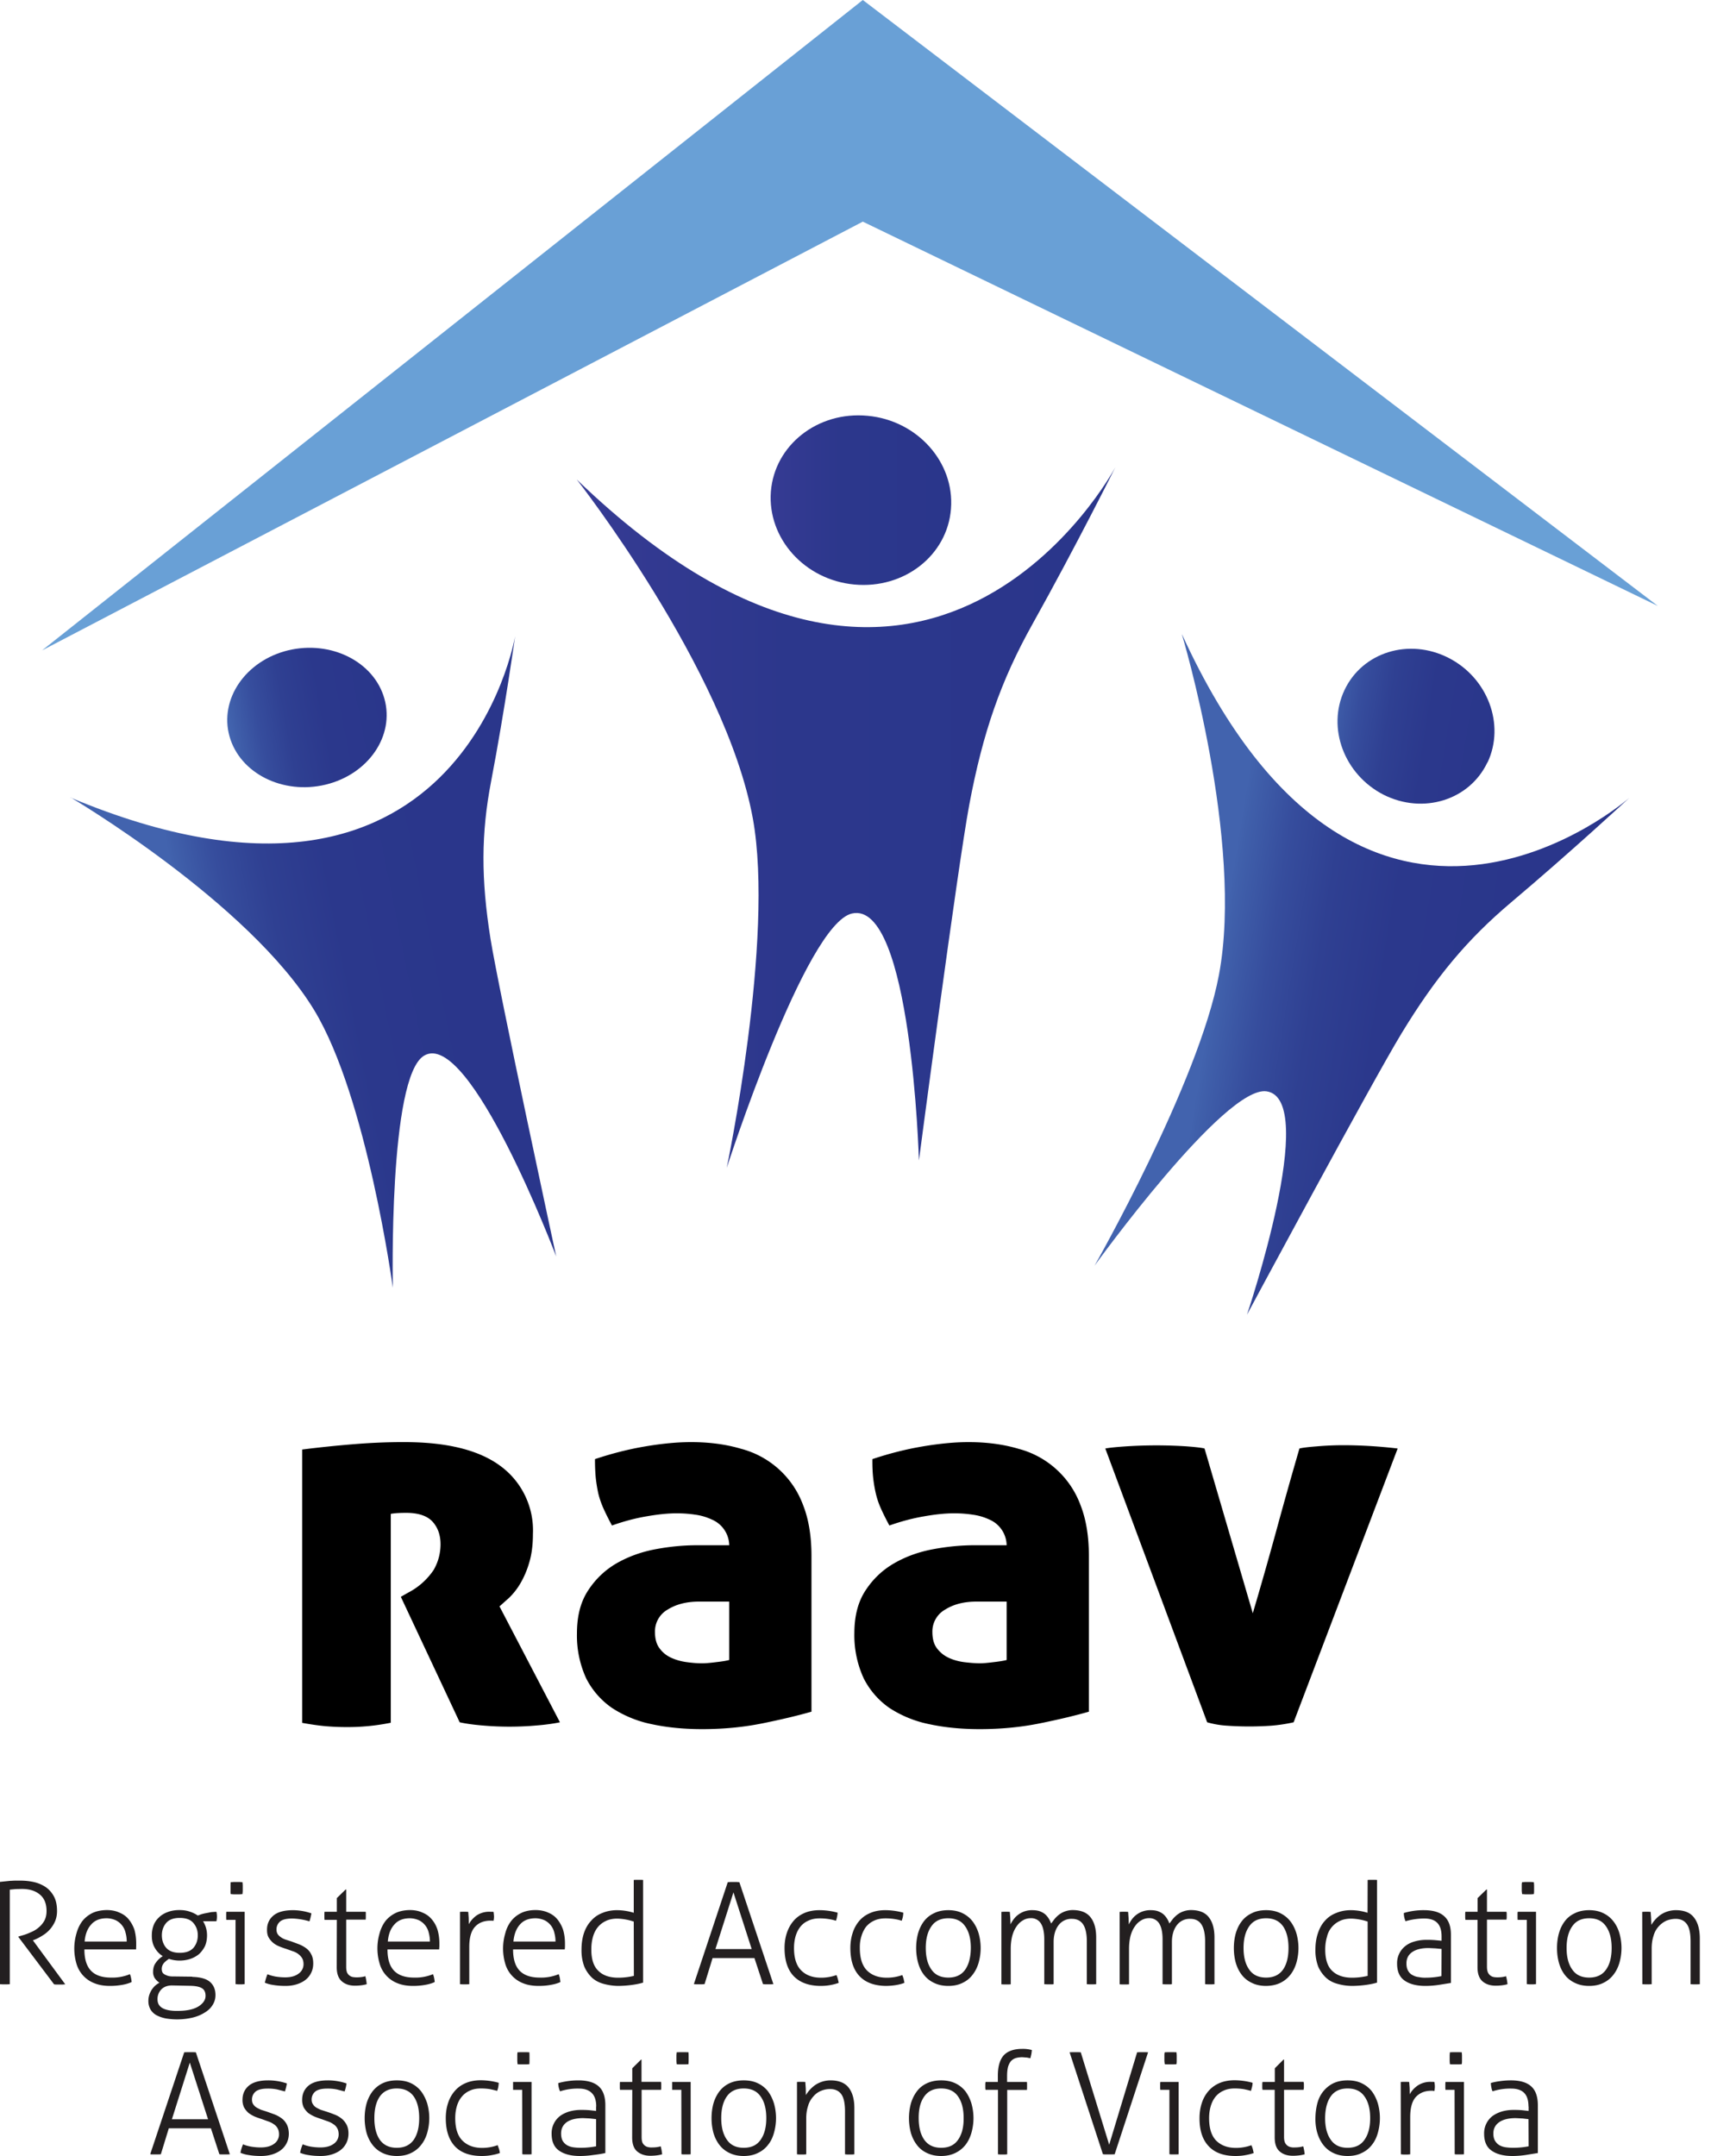
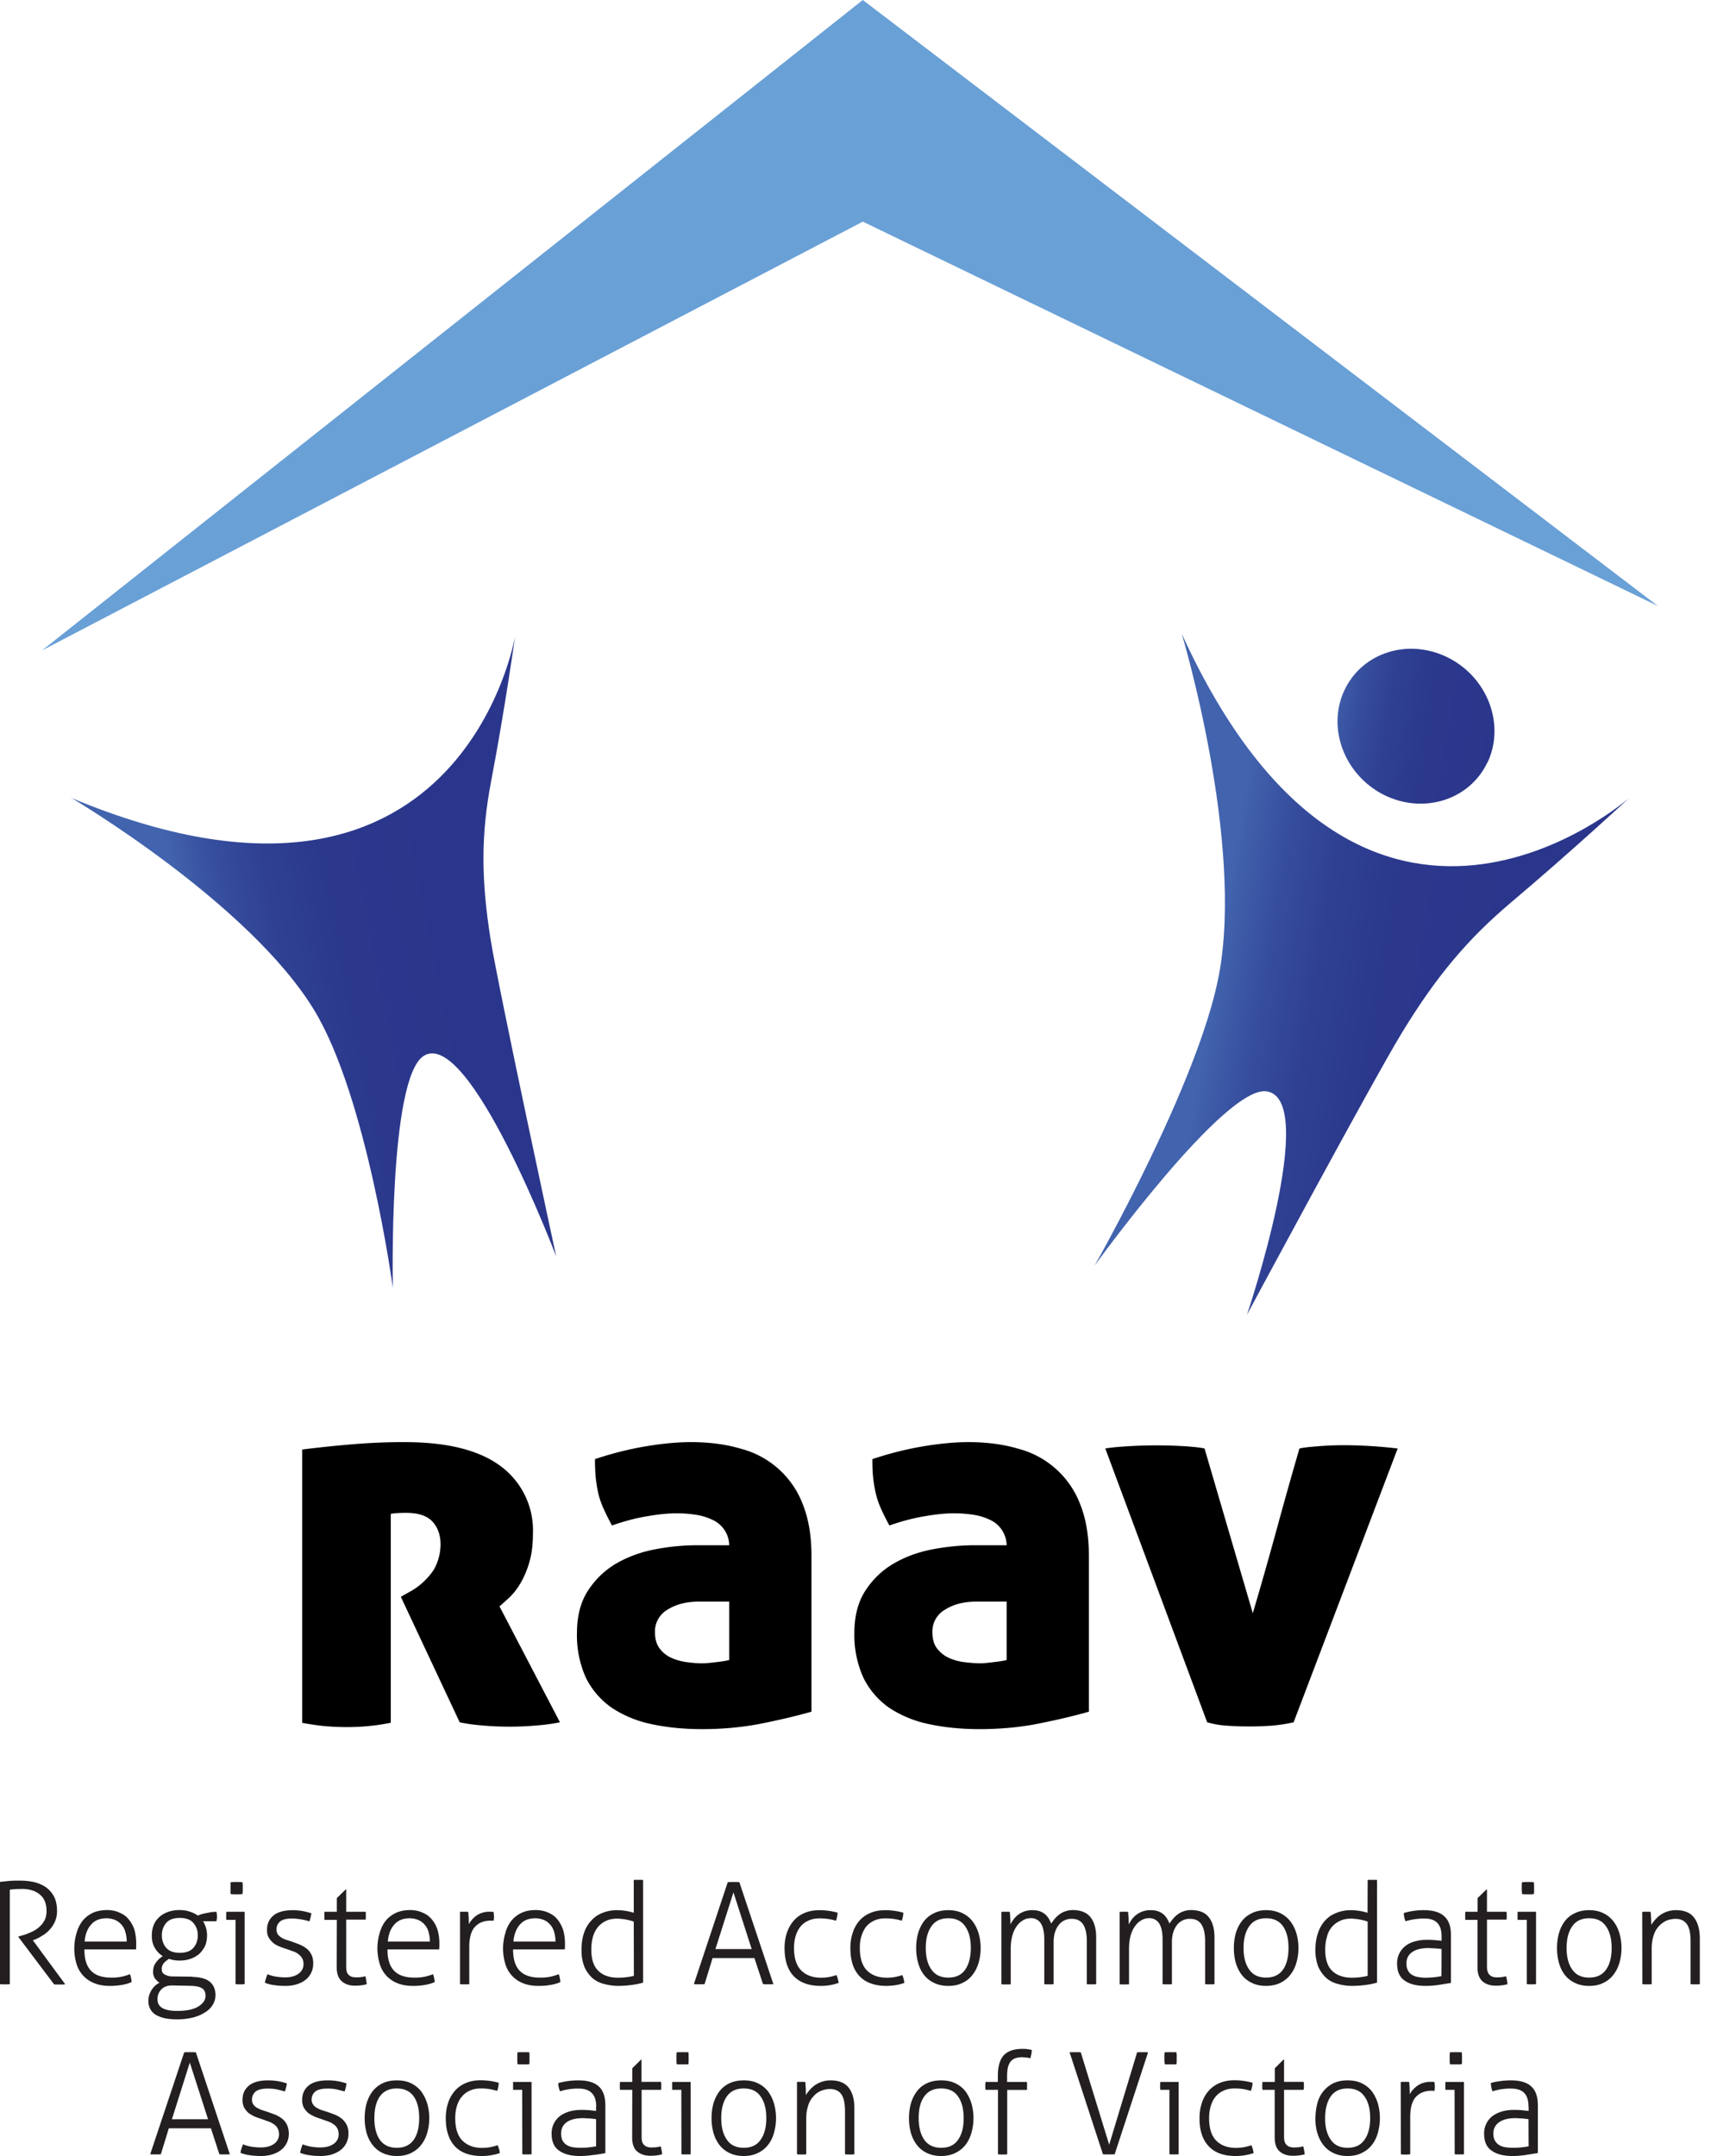
<svg xmlns="http://www.w3.org/2000/svg" viewBox="0 0 150 189">
  <defs>
    <linearGradient x1="23.03%" y1="47.92%" x2="76.38%" y2="59.04%" id="a">
      <stop stop-color="#4263ae" offset="0%" />
      <stop stop-color="#4060ab" offset="2%" />
      <stop stop-color="#364d9d" offset="17%" />
      <stop stop-color="#2f4092" offset="34%" />
      <stop stop-color="#2b388c" offset="57%" />
      <stop stop-color="#2a368b" offset="100%" />
    </linearGradient>
    <linearGradient x1=".18%" y1="41.86%" x2="99.74%" y2="57.98%" id="b">
      <stop stop-color="#4263ae" offset="0%" />
      <stop stop-color="#4060ab" offset="2%" />
      <stop stop-color="#364d9d" offset="17%" />
      <stop stop-color="#2f4092" offset="34%" />
      <stop stop-color="#2b388c" offset="57%" />
      <stop stop-color="#2a368b" offset="100%" />
    </linearGradient>
    <linearGradient x1="0%" y1="49.99%" x2="100.02%" y2="49.99%" id="c">
      <stop stop-color="#373c95" offset="0%" />
      <stop stop-color="#343a92" offset="7%" />
      <stop stop-color="#2c378c" offset="39%" />
      <stop stop-color="#2a368b" offset="100%" />
    </linearGradient>
    <linearGradient x1="-.01%" y1="50.03%" x2="99.96%" y2="50.03%" id="d">
      <stop stop-color="#373c95" offset="0%" />
      <stop stop-color="#343a92" offset="7%" />
      <stop stop-color="#2c378c" offset="39%" />
      <stop stop-color="#2a368b" offset="100%" />
    </linearGradient>
    <linearGradient x1="27.52%" y1="60.44%" x2="80%" y2="46.44%" id="e">
      <stop stop-color="#4263ae" offset="0%" />
      <stop stop-color="#4060ab" offset="2%" />
      <stop stop-color="#364d9d" offset="17%" />
      <stop stop-color="#2f4092" offset="34%" />
      <stop stop-color="#2b388c" offset="57%" />
      <stop stop-color="#2a368b" offset="100%" />
    </linearGradient>
    <linearGradient x1="1.06%" y1="58.61%" x2="99.21%" y2="41.54%" id="f">
      <stop stop-color="#4263ae" offset="0%" />
      <stop stop-color="#4060ab" offset="2%" />
      <stop stop-color="#364d9d" offset="17%" />
      <stop stop-color="#2f4092" offset="34%" />
      <stop stop-color="#2b388c" offset="57%" />
      <stop stop-color="#2a368b" offset="100%" />
    </linearGradient>
  </defs>
  <path d="M134 184.67q0-.82-.38-1.2-.37-.38-1.14-.38a5 5 0 0 0-1.63.24 1 1 0 0 1-.1-.33 2 2 0 0 1-.05-.4q.33-.1.79-.16.48-.07.97-.07 1.2 0 1.78.53.58.52.58 1.66v4.18l-1.05.17q-.61.09-1.18.09-1.15 0-1.81-.46-.67-.45-.67-1.49a1.9 1.9 0 0 1 .73-1.55q.34-.25.82-.4.48-.14 1.05-.14.45 0 .76.03l.54.06v-.4zm0 1.1-.52-.06-.6-.03q-.93 0-1.44.35-.52.36-.52 1 0 .4.16.66.16.25.4.38t.55.17.6.04a7 7 0 0 0 1.38-.13zM127.52 183.2h-.8l-.01-.14v-.39l.01-.16h1.62v6.34l-.2.01h-.41q-.14 0-.2-.02zm-.41-2.25-.02-.27v-.52l.02-.25.27-.01h.52l.25.01.02.25v.52q0 .16-.02.27l-.25.02h-.52q-.16 0-.27-.02M122.8 182.51l.19-.01h.36l.19.01.04.53.01.55q.24-.45.7-.77a2 2 0 0 1 1.18-.32h.13l.15.01q.04.22.04.4 0 .2-.04.39l-.15-.02h-.12q-.84 0-1.35.54-.5.54-.5 1.78v3.25l-.21.02h-.4l-.21-.02zM118.14 189q-.7 0-1.24-.26-.53-.25-.88-.7t-.53-1.05-.17-1.3.17-1.31.53-1.06.88-.7q.54-.25 1.24-.25.72 0 1.23.25.53.25.89.7.34.45.53 1.06a4.7 4.7 0 0 1 0 2.6q-.17.62-.53 1.06-.35.45-.89.7-.51.26-1.23.26m0-.72q1 0 1.48-.7.5-.7.5-1.9 0-1.21-.5-1.9-.48-.7-1.48-.7-.99 0-1.48.7-.48.69-.49 1.9 0 1.2.5 1.9.48.7 1.47.7M111.76 183.2h-1.08l-.02-.16v-.39l.02-.14h1.08v-1.2l.76-.76h.05v1.95h1.71l.03.15v.38l-.03.17h-1.71v4.12q0 .32.08.5a.7.7 0 0 0 .5.4q.16.04.34.03.43 0 .76-.1.09.32.13.7-.45.13-1.04.13-.72 0-1.15-.38-.44-.37-.44-1.23v-4.16M109.7 188.05q.07.13.13.34l.08.35q-.3.11-.7.18-.4.08-.89.08-1.55 0-2.35-.85-.82-.86-.81-2.47 0-.71.2-1.32a3 3 0 0 1 .58-1.05q.39-.45.96-.7.58-.25 1.34-.25a6 6 0 0 1 1.57.22q0 .17-.05.38l-.09.33q-.24-.07-.63-.15a5 5 0 0 0-.81-.06q-.56 0-.98.2-.42.19-.7.54-.27.34-.41.82t-.14 1.04q0 1.35.63 1.98.64.63 1.73.63a4 4 0 0 0 1.33-.23zM102.52 183.2h-.8l-.01-.14v-.39q0-.1.02-.16h1.6v6.34l-.2.01h-.4q-.15 0-.21-.02zm-.41-2.25-.03-.27v-.52q0-.16.03-.25l.27-.01h.52l.24.01.02.25v.52q0 .16-.02.27l-.24.02h-.52q-.17 0-.27-.02M93.77 179.91l.22-.01h.53l.23.01 2.49 8.1 2.45-8.1.24-.01h.5l.22.01-2.93 8.94-.25.01h-.54q-.15 0-.24-.02zM87.49 183.2H86.4l-.02-.14v-.39l.02-.16h1.08v-.56q0-1.17.5-1.76.53-.58 1.64-.58a3 3 0 0 1 .84.1q-.02.24-.05.39l-.08.33-.3-.06-.4-.03q-.31 0-.56.07a1 1 0 0 0-.42.25q-.16.17-.27.5-.09.33-.09.83v.52h1.74l.01.17v.39l-.01.14H88.3v5.64l-.2.02h-.4l-.21-.02v-5.64M82.51 189q-.7 0-1.24-.26-.54-.25-.88-.7-.35-.45-.53-1.05a5.01 5.01 0 0 1 0-2.61q.18-.6.53-1.06.34-.45.88-.7t1.24-.25 1.23.25q.53.25.89.7.34.45.53 1.06a4.7 4.7 0 0 1 0 2.6q-.18.62-.53 1.06t-.89.7-1.23.26m0-.72q1 0 1.48-.7.5-.7.49-1.9 0-1.21-.49-1.9-.48-.7-1.48-.7-.99 0-1.48.7-.5.69-.49 1.9 0 1.2.49 1.9.5.7 1.48.7M69.85 182.51l.2-.01h.37l.18.01.04.56.01.59a3 3 0 0 1 .8-.87 2.4 2.4 0 0 1 1.36-.42q1.1 0 1.6.65t.49 1.83v4l-.2.02h-.4l-.22-.02v-3.75q0-1.06-.32-1.51-.33-.46-.99-.46-.43 0-.82.17t-.66.5a2 2 0 0 0-.45.82q-.16.48-.16 1.1v3.13l-.2.02h-.4l-.21-.02v-6.34zM65.2 189q-.7 0-1.24-.26-.53-.25-.88-.7t-.53-1.05a5 5 0 0 1-.17-1.3q0-.7.17-1.31.18-.6.53-1.06.35-.45.88-.7.54-.25 1.24-.25.71 0 1.23.25.53.25.89.7.34.45.53 1.06a4.7 4.7 0 0 1 0 2.6q-.17.62-.53 1.06-.35.45-.89.7-.52.26-1.23.26m0-.72q1 0 1.48-.7.5-.7.5-1.9 0-1.21-.5-1.9-.48-.7-1.48-.7-.99 0-1.48.7-.49.69-.49 1.9 0 1.2.5 1.9.48.7 1.47.7M59.73 183.2h-.8v-.69h1.62v6.34l-.2.01h-.4q-.15 0-.21-.02zm-.41-2.25-.02-.27v-.52l.02-.25.27-.01h.52l.25.01.01.25v.52l-.01.27-.25.02h-.52q-.16 0-.27-.02M55.43 183.2h-1.08l-.01-.16v-.39l.01-.14h1.08v-1.2l.77-.76h.04v1.95h1.71l.02.15v.38q0 .1-.02.17h-1.7v4.12q0 .32.07.5a.7.7 0 0 0 .5.4q.17.04.34.03.45 0 .76-.1.09.32.13.7-.45.13-1.04.13-.7 0-1.15-.38-.44-.37-.44-1.23zM52.27 184.67q0-.82-.4-1.2-.38-.38-1.13-.38a5 5 0 0 0-1.64.24 1.82 1.82 0 0 1-.16-.72q.34-.1.8-.17t.97-.07q1.2 0 1.78.53.58.52.58 1.66v4.18q-.44.1-1.05.17-.61.09-1.18.09-1.15 0-1.81-.46-.67-.45-.67-1.49a1.9 1.9 0 0 1 .73-1.55q.33-.25.82-.4.48-.14 1.05-.14.44 0 .76.03l.54.06v-.4zm0 1.1-.53-.06-.6-.03q-.94 0-1.45.35-.5.36-.5 1 0 .4.15.66.16.25.4.38t.54.17.6.04a7 7 0 0 0 1.38-.13v-2.38M45.78 183.2h-.8v-.69h1.62v6.34l-.2.01H46q-.15 0-.21-.02zm-.41-2.25-.02-.27v-.52q0-.16.02-.25l.27-.01h.52l.25.01.01.25v.52l-.01.27-.25.02h-.52q-.16 0-.27-.02M43.63 188.05l.12.34q.06.2.07.35-.3.11-.7.18-.4.08-.88.08-1.56 0-2.36-.85-.8-.86-.8-2.47 0-.71.2-1.32a3 3 0 0 1 .58-1.05q.38-.45.96-.7t1.33-.25a6 6 0 0 1 1.57.22q0 .17-.04.38t-.1.33q-.24-.07-.62-.15a5 5 0 0 0-.82-.06q-.56 0-.97.2-.42.19-.7.54-.28.34-.42.82t-.14 1.04q0 1.35.64 1.98t1.72.63a4 4 0 0 0 1.33-.23zM34.8 189q-.71 0-1.25-.26-.53-.25-.88-.7t-.53-1.05a5 5 0 0 1-.17-1.3q0-.7.17-1.31.18-.6.53-1.06.36-.45.88-.7.54-.25 1.24-.25.72 0 1.24.25t.88.7q.34.45.54 1.06a4.7 4.7 0 0 1 0 2.6q-.18.62-.54 1.06-.35.45-.88.7-.52.26-1.24.26m0-.72q.98 0 1.48-.7.48-.7.48-1.9 0-1.21-.48-1.9-.5-.7-1.49-.7-.98 0-1.48.7-.48.69-.48 1.9 0 1.2.48 1.9.5.7 1.48.7M26.55 187.98q.28.12.7.2.44.07.83.07.75 0 1.18-.32a1 1 0 0 0 .43-.82q0-.33-.13-.55-.12-.22-.35-.36-.21-.15-.48-.24l-.56-.2q-.31-.1-.61-.22-.3-.14-.55-.32a2 2 0 0 1-.38-.47 1.5 1.5 0 0 1-.14-.68q0-.76.55-1.23.56-.47 1.7-.47a5 5 0 0 1 1.64.27q-.05.36-.17.7l-.66-.17a4 4 0 0 0-.84-.08q-.75 0-1.07.26a.9.9 0 0 0-.32.7q0 .25.11.4.1.18.29.3.17.1.4.2l.5.16q.34.11.67.24.35.13.62.34.28.21.46.54.18.32.18.8 0 .45-.18.82t-.5.62-.77.39-.98.14q-.6 0-1.06-.08a3 3 0 0 1-.75-.2q.07-.38.23-.75zM21.32 187.98q.26.12.7.2.44.07.83.07.75 0 1.18-.32a1 1 0 0 0 .43-.82q0-.33-.13-.55-.12-.22-.35-.36-.21-.15-.49-.24l-.55-.2q-.32-.1-.62-.22-.3-.14-.54-.32a2 2 0 0 1-.38-.47 1.5 1.5 0 0 1-.14-.68q0-.76.55-1.23.56-.47 1.7-.47a5 5 0 0 1 1.64.27q-.06.36-.17.7l-.66-.17a4 4 0 0 0-.84-.08q-.75 0-1.07.26a.9.9 0 0 0-.32.7q0 .25.1.4.11.18.3.3.17.1.4.2l.5.16.67.24q.33.13.62.34t.46.54.18.8q0 .45-.18.82t-.5.62-.77.39-.98.14q-.6 0-1.06-.08a3 3 0 0 1-.75-.2q.07-.38.23-.75zM16.15 179.91l.24-.01h.55l.23.01 2.98 8.94-.21.01h-.5q-.14 0-.21-.02l-.74-2.27H14.8l-.7 2.28-.24.01h-.49q-.14 0-.2-.02zm2.09 5.87-1.6-4.97-1.57 4.97zM143.97 167.6l.2-.01h.36l.18.01.04.56.02.58a3 3 0 0 1 .79-.87 2.4 2.4 0 0 1 1.37-.42q1.1 0 1.59.66.5.65.5 1.83v4l-.2.01h-.41l-.2-.01v-3.75q0-1.07-.33-1.52-.33-.46-.99-.46-.43.01-.82.17-.39.19-.67.51a2 2 0 0 0-.44.82q-.16.48-.16 1.1v3.13l-.2.01h-.41l-.21-.01zM139.32 174.09q-.71 0-1.24-.26-.54-.25-.89-.7t-.52-1.06-.17-1.3q0-.7.17-1.3t.52-1.06.89-.7q.53-.26 1.24-.26.7 0 1.23.26.53.25.88.7.36.45.54 1.06a4.7 4.7 0 0 1 0 2.6q-.18.61-.54 1.06-.35.45-.88.7-.52.26-1.23.26m0-.73q.99 0 1.48-.7.49-.69.49-1.9 0-1.2-.5-1.9-.48-.7-1.47-.7-1 0-1.48.7-.5.7-.5 1.9 0 1.21.5 1.9.48.7 1.48.7M133.85 168.3h-.8l-.01-.16v-.38q0-.1.02-.17h1.6v6.34l-.2.02h-.4l-.21-.02zm-.41-2.26-.03-.27v-.52q0-.16.03-.25l.27-.02h.52l.24.02.02.25v.52q0 .16-.02.27l-.24.02h-.52zM129.54 168.3h-1.07l-.02-.17v-.39q0-.08.02-.15h1.07v-1.2l.77-.75h.05v1.95h1.71l.02.14v.39l-.02.16h-1.71v4.13q0 .3.08.49a.7.7 0 0 0 .5.41q.16.03.34.03.43 0 .75-.1.09.3.13.7-.45.13-1.04.13-.71 0-1.15-.38-.44-.39-.44-1.23v-4.17zM126.38 169.75q0-.82-.39-1.2-.37-.37-1.14-.37a6 6 0 0 0-1.63.24 1.83 1.83 0 0 1-.15-.72 6 6 0 0 1 1.76-.25q1.2 0 1.78.53.6.53.59 1.66v4.19l-1.06.17q-.61.09-1.18.09-1.15 0-1.81-.46-.67-.45-.67-1.5a1.9 1.9 0 0 1 .73-1.54q.34-.27.82-.4.48-.14 1.05-.14.45 0 .77.03l.53.05zm0 1.1-.53-.05-.6-.03q-.93 0-1.44.35t-.51 1q0 .4.15.65.15.26.4.38.25.14.55.17.3.06.6.05a7 7 0 0 0 1.37-.14zM119.9 164.8l.21-.01h.41l.2.01v9q-.38.12-.95.2t-1.2.09q-.67 0-1.27-.17-.6-.15-1.03-.53a3 3 0 0 1-.7-.98 4 4 0 0 1-.25-1.5q0-.82.23-1.47.21-.64.62-1.08.4-.45.99-.67.58-.24 1.27-.24a5 5 0 0 1 1.46.23zm0 3.65a5 5 0 0 0-1.42-.26q-.6 0-1.01.2-.43.2-.72.55a2 2 0 0 0-.42.86q-.15.5-.15 1.1 0 1.29.61 1.87.62.6 1.75.6a6 6 0 0 0 1.36-.16zM111 174.09q-.72 0-1.24-.26-.54-.25-.89-.7t-.53-1.06q-.17-.6-.17-1.3t.17-1.3q.18-.61.53-1.06t.89-.7q.52-.26 1.24-.26.7 0 1.23.26.52.25.88.7.35.45.54 1.06a4.7 4.7 0 0 1 0 2.6q-.18.61-.54 1.06t-.88.7-1.23.26m0-.73q.98 0 1.48-.7.48-.69.48-1.9 0-1.2-.48-1.9-.5-.7-1.48-.7-1 0-1.48.7-.5.7-.5 1.9 0 1.21.5 1.9.48.7 1.48.7M98.16 167.6l.2-.01h.36l.18.01.04.54.02.56q.12-.24.28-.46a2 2 0 0 1 1.65-.79q.36 0 .62.09.25.09.45.24.18.15.32.36t.24.48l.31-.41q.18-.21.4-.38a2 2 0 0 1 1.16-.39q1.11 0 1.59.64.5.63.49 1.82v4.04l-.2.01h-.41l-.21-.01v-3.75q0-1-.33-1.5-.32-.48-.98-.48a1.4 1.4 0 0 0-1.2.6q-.2.28-.3.64t-.1.78v3.7q-.08.03-.2.02h-.41l-.21-.01v-3.92q0-.94-.3-1.41a1 1 0 0 0-.88-.46q-.38 0-.7.2-.33.19-.56.54-.24.34-.37.82-.12.48-.13 1.05v3.19l-.2.01h-.41l-.21-.01zM87.79 167.6l.2-.01h.36l.18.01.04.54.02.56q.11-.24.28-.46a2 2 0 0 1 1.65-.79q.36 0 .62.09.25.09.45.24.18.15.32.36t.24.48l.31-.41q.18-.21.4-.38a2 2 0 0 1 1.16-.39q1.1 0 1.59.64.5.63.49 1.82v4.04l-.2.01h-.41l-.21-.01v-3.75q0-1-.33-1.5-.33-.48-.98-.48a1.4 1.4 0 0 0-1.2.6q-.2.28-.3.64t-.1.78v3.7q-.08.03-.21.02h-.4l-.21-.01v-3.92q0-.94-.3-1.41a1 1 0 0 0-.88-.46q-.39 0-.7.2-.33.19-.56.54-.24.34-.37.82-.12.48-.13 1.05v3.19l-.2.01H88l-.21-.01zM83.14 174.09q-.71 0-1.24-.26-.54-.25-.89-.7t-.52-1.06a5.01 5.01 0 0 1 0-2.61q.18-.6.52-1.05.36-.46.89-.7.53-.26 1.24-.26.7 0 1.23.26.52.25.88.7.35.45.54 1.06a4.7 4.7 0 0 1 0 2.6q-.18.61-.54 1.06-.34.45-.88.7-.52.26-1.23.26m0-.73q.99 0 1.48-.7.48-.69.49-1.9 0-1.2-.5-1.9-.48-.7-1.47-.7-1 0-1.48.7-.5.7-.5 1.9 0 1.21.5 1.9.48.7 1.48.7M79.1 173.14q.06.13.12.33l.07.35q-.3.12-.7.19t-.89.08q-1.55-.01-2.35-.86-.8-.84-.8-2.47 0-.7.2-1.31a3 3 0 0 1 .57-1.05q.39-.46.97-.7.57-.25 1.33-.25a6 6 0 0 1 1.57.22q0 .16-.04.37-.05.21-.1.34-.24-.09-.62-.15a5 5 0 0 0-.82-.06q-.56 0-.98.2-.4.18-.7.53-.27.36-.41.83-.15.47-.14 1.04 0 1.34.63 1.97.64.63 1.73.63a4 4 0 0 0 1.33-.22zM73.33 173.14q.06.13.12.33l.08.35q-.32.12-.7.19-.4.08-.9.08-1.53-.01-2.35-.86-.8-.84-.8-2.47 0-.7.2-1.31.2-.6.58-1.05t.96-.7 1.33-.25a6 6 0 0 1 1.58.22q0 .16-.05.37-.04.21-.1.34-.24-.09-.62-.15a5 5 0 0 0-.82-.06q-.56 0-.97.2-.42.18-.7.53t-.42.83-.14 1.04q0 1.34.64 1.97.63.63 1.73.63a4 4 0 0 0 1.32-.22zM63.8 165l.24-.02h.55l.23.02 2.98 8.93-.21.02h-.5l-.2-.02-.75-2.28h-3.67l-.7 2.28-.24.02h-.5l-.2-.02zm2.1 5.86-1.6-4.97-1.58 4.97zM55.57 164.8l.2-.01h.41l.2.01v9q-.38.12-.95.2t-1.2.09a5 5 0 0 1-1.27-.17q-.6-.15-1.04-.53a3 3 0 0 1-.69-.98 4 4 0 0 1-.25-1.5q0-.82.22-1.47.22-.64.64-1.08.4-.45.98-.67.59-.24 1.27-.24a5 5 0 0 1 1.47.23v-2.88m0 3.65a5 5 0 0 0-1.43-.26q-.59 0-1 .2a2 2 0 0 0-.72.55q-.29.36-.43.86t-.14 1.1q0 1.29.62 1.87.6.6 1.74.6a6 6 0 0 0 1.37-.16zM44.98 170.9q0 1.26.58 1.86t1.75.6a4 4 0 0 0 1.67-.3q.06.14.1.34l.05.35q-.36.17-.85.25-.48.09-1.05.09-.83 0-1.41-.25a2.6 2.6 0 0 1-1.53-1.71 4.7 4.7 0 0 1 0-2.63q.15-.6.5-1.07.34-.45.88-.72t1.28-.27q.61 0 1.1.22.49.2.81.59t.5.9q.16.53.17 1.15v.3q0 .15-.02.29h-4.53m3.72-.69q0-.39-.1-.76a1.62 1.62 0 0 0-.85-1.1 2 2 0 0 0-.8-.18q-.89 0-1.36.54-.49.54-.58 1.5zM40.3 167.6l.2-.01h.36l.19.01.04.53.01.55q.25-.46.7-.78a2 2 0 0 1 1.18-.31h.13l.16.01q.03.2.04.4 0 .2-.04.38l-.16-.01H43q-.86 0-1.35.53-.51.54-.51 1.78v3.26l-.2.01h-.41l-.2-.01v-6.34zM33.97 170.9q0 1.26.58 1.86t1.75.6a4 4 0 0 0 1.66-.3q.06.14.1.34t.05.35q-.36.17-.84.25-.5.09-1.06.09-.81 0-1.4-.25a2.6 2.6 0 0 1-1.53-1.71 4.7 4.7 0 0 1-.01-2.63q.16-.6.5-1.07.35-.45.89-.72.53-.26 1.27-.27.63 0 1.1.22.5.2.82.59.33.38.5.9.16.53.17 1.15v.3l-.02.29h-4.53m3.72-.69q0-.39-.1-.76a1.62 1.62 0 0 0-.85-1.1 2 2 0 0 0-.81-.18q-.88 0-1.35.54-.5.54-.58 1.5zM29.53 168.3h-1.08l-.01-.17v-.39l.01-.15h1.08v-1.2l.77-.75h.05v1.95h1.7q.03.06.02.14v.39l-.01.16h-1.71v4.13q0 .3.07.49a.7.7 0 0 0 .5.41q.18.03.35.03.43 0 .76-.1.08.3.12.7-.45.13-1.04.13-.7 0-1.14-.38-.45-.39-.45-1.23zM23.46 173.07q.28.12.7.2.44.07.84.07.75 0 1.18-.33a1 1 0 0 0 .43-.81q0-.34-.13-.55t-.35-.37-.49-.24l-.56-.2q-.3-.09-.61-.22a2 2 0 0 1-.54-.32 2 2 0 0 1-.38-.46q-.15-.27-.14-.69 0-.75.55-1.22t1.7-.48a5 5 0 0 1 1.64.28q-.06.36-.17.7a6 6 0 0 0-1.5-.25q-.76 0-1.07.26a.9.9 0 0 0-.32.7q0 .24.1.4t.3.29q.16.12.4.2l.5.16.67.25q.33.13.62.34t.45.53q.18.32.18.81 0 .45-.18.82t-.5.62-.77.39-.97.14q-.6 0-1.07-.08a3 3 0 0 1-.75-.2q.08-.38.23-.75zM20.63 168.3h-.79l-.01-.16v-.38l.01-.17h1.61v6.34l-.2.02h-.4l-.2-.02v-5.64zm-.4-2.26q-.03-.11-.02-.27v-.52l.01-.25.27-.02h.52l.25.02.02.25v.52l-.02.27-.25.02h-.52zM16.87 173.3q1.08.03 1.55.45t.47 1.14q0 .48-.25.87-.24.4-.7.67-.45.29-1.06.44a6 6 0 0 1-2.35.07 3 3 0 0 1-.81-.28 1.4 1.4 0 0 1-.53-.51 1.5 1.5 0 0 1-.18-.78q0-.46.27-.91.27-.43.7-.65-.22-.14-.4-.38a1 1 0 0 1-.16-.56q0-.5.24-.81.22-.33.61-.58a2 2 0 0 1-.7-.73q-.27-.45-.26-1.1 0-.46.15-.86t.47-.7q.3-.3.76-.47.45-.18 1.04-.18.52 0 .91.14.4.13.7.34l.3-.11q.2-.06.42-.1t.46-.09l.45-.03q.05.2.05.41 0 .24-.05.42H17.8a2.3 2.3 0 0 1 .35 1.23q0 .53-.18.95-.2.4-.51.69-.33.28-.77.43-.45.15-.95.15a3 3 0 0 1-.93-.15q-.35.23-.49.43a.8.8 0 0 0-.1.7q.04.12.16.2t.32.15.55.06l1.6.02zm-1.76.75q-.59-.01-.94.32a1.2 1.2 0 0 0-.36.9q0 .3.14.5t.38.31.57.16.68.04q1.16 0 1.8-.38.64-.4.64-.94 0-.48-.32-.67-.33-.2-1.06-.21zm-.92-4.4q0 .66.38 1.1.39.44 1.19.44.81 0 1.2-.44.38-.45.38-1.1 0-.63-.39-1.08-.37-.44-1.2-.44-.8 0-1.18.44-.38.45-.38 1.09M7.4 170.9q0 1.26.58 1.86.57.6 1.75.6a4 4 0 0 0 1.66-.3q.06.14.1.34t.05.35q-.36.17-.84.25a6 6 0 0 1-1.06.09q-.81 0-1.4-.25a2.6 2.6 0 0 1-1.54-1.71 4.7 4.7 0 0 1 0-2.63q.16-.6.5-1.07.35-.45.88-.72.54-.26 1.28-.27.63 0 1.1.22.5.2.82.59t.5.9q.15.53.16 1.15v.3l-.01.29H7.39m3.72-.69q0-.39-.1-.76a1.62 1.62 0 0 0-.85-1.1 2 2 0 0 0-.81-.18q-.88 0-1.35.54-.5.54-.58 1.5zM0 164.97l.48-.05.4-.04.4-.02h.5q.6 0 1.17.12.57.13 1.03.43.45.3.74.82.28.51.28 1.3 0 .48-.17.89a2.7 2.7 0 0 1-1.1 1.25q-.35.23-.75.39l-.1.03 2.84 3.86-.25.02h-.49q-.11 0-.24-.02l-3.12-4.14v-.05l.27-.08q.42-.11.82-.3.4-.16.7-.43.3-.25.49-.6.18-.35.18-.83 0-.97-.6-1.45-.59-.49-1.6-.48l-.48.01-.54.05v8.29l-.2.01H.2l-.2-.01z" fill="#231f20" />
  <path d="M96.9 126.98q.5-.1 1.84-.19a41 41 0 0 1 5.28 0q1.2.09 1.58.19l4.23 14.44q1.06-3.58 2.07-7.27 1-3.67 2.02-7.17.37-.1 1.54-.19 1.15-.1 2.37-.1a41 41 0 0 1 4.7.29l-9.12 24q-.97.22-1.98.3a28 28 0 0 1-3.83 0 8 8 0 0 1-1.77-.3zM88.25 135.46a2.5 2.5 0 0 0-1.53-2.26 5 5 0 0 0-1.45-.42q-.79-.12-1.62-.12-1.13 0-2.6.26-1.5.25-3.08.81-.42-.78-.72-1.44t-.46-1.33q-.16-.68-.24-1.4t-.07-1.65q2.24-.75 4.45-1.12t3.97-.37q2.42 0 4.37.58a7.94 7.94 0 0 1 5.44 4.9q.75 1.88.75 4.49v13.66q-1.77.51-4.28 1.02-2.5.51-5.3.51-2.42 0-4.44-.44a10 10 0 0 1-3.47-1.42 7 7 0 0 1-2.25-2.59 9 9 0 0 1-.82-3.94c0-1.55.33-2.78.98-3.77q.98-1.5 2.51-2.38t3.4-1.23 3.62-.35zm0 4.94H85.6q-1.63 0-2.74.7a2.2 2.2 0 0 0-1.12 1.96q0 .93.42 1.46.42.54 1.04.82t1.35.37 1.33.1q.42 0 1.2-.1.8-.09 1.17-.19zM63.93 135.46a2.5 2.5 0 0 0-1.54-2.26 5 5 0 0 0-1.44-.42q-.8-.12-1.63-.12-1.1 0-2.6.26-1.5.25-3.07.81-.42-.78-.72-1.44t-.47-1.33q-.15-.68-.23-1.4-.07-.72-.07-1.65 2.24-.75 4.44-1.12t3.98-.37q2.42 0 4.37.58a7.94 7.94 0 0 1 5.44 4.9q.75 1.88.75 4.49v13.66q-1.77.51-4.28 1.02t-5.3.51q-2.43 0-4.45-.44a10 10 0 0 1-3.46-1.42 7 7 0 0 1-2.26-2.59 9 9 0 0 1-.81-3.94c0-1.55.33-2.78.98-3.77q.98-1.5 2.5-2.38 1.54-.88 3.4-1.23t3.63-.35zm0 4.94h-2.65q-1.63 0-2.75.7a2.2 2.2 0 0 0-1.11 1.96q0 .93.42 1.46.4.54 1.04.82.63.28 1.35.37.72.1 1.33.1.41 0 1.2-.1.8-.09 1.17-.19zM26.49 127.07q2.19-.28 4.53-.47t4.45-.18q5.62 0 8.44 2.12a7 7 0 0 1 2.81 5.94q0 1.44-.33 2.52a8 8 0 0 1-.79 1.84 6 6 0 0 1-.97 1.23l-.84.75 5.3 10.16q-.92.19-2.07.28a27 27 0 0 1-4.72 0q-1.2-.1-2-.28l-5.16-11 .65-.37a6 6 0 0 0 2.23-1.99q.6-1.05.6-2.25 0-1.21-.71-1.99-.72-.76-2.3-.76-.9 0-1.35.09v18.31a19 19 0 0 1-3.91.38q-.8 0-1.72-.07-.93-.08-2.14-.3z" />
  <path d="M103.62 55.62s5.45 18.14 3.24 29.85c-1.78 9.47-10.9 25.48-10.9 25.48s11.41-15.82 15.08-15.28c4.67.68-1.72 19.58-1.72 19.58s10.94-20.37 13.55-24.66c2.99-4.92 5.74-8.22 9.6-11.48 5.3-4.47 10.37-9.17 10.37-9.17s-23.28 20.5-39.21-14.32z" fill="url(#a)" />
  <path d="M130.4 66.83c-1.57 3.32-5.64 4.58-9.1 2.84-3.45-1.76-5-5.86-3.43-9.18s5.64-4.58 9.1-2.83 5 5.86 3.44 9.18z" fill="url(#b)" />
-   <path d="M50.56 42.03S63.61 58.67 66 71.75c1.92 10.58-2.29 30.63-2.29 30.63s6.9-21.37 10.98-22.3c5.22-1.2 5.87 21.65 5.87 21.65s3.38-25.64 4.41-31.16c1.19-6.34 2.77-10.9 5.54-15.85 3.81-6.82 7.27-13.76 7.27-13.76s-16.37 30.8-47.2 1.09z" fill="url(#c)" />
-   <path d="M83.37 44.6c-.31 4.08-4.1 7.05-8.47 6.64-4.36-.4-7.63-4.05-7.32-8.14.32-4.08 4.11-7.07 8.48-6.65 4.35.4 7.63 4.06 7.31 8.14" fill="url(#d)" />
  <path d="M6.18 69.9s15.64 9.21 21.37 18.66c4.63 7.64 6.89 24.33 6.89 24.33s-.4-18.48 2.74-20.35c4-2.39 11.58 17.6 11.58 17.6S43.73 86.84 43 82.29c-.83-5.24-.83-9.2.06-13.82 1.21-6.35 2.1-12.7 2.1-12.7S40.39 84.23 6.18 69.92" fill="url(#e)" />
-   <path d="M33.7 61.25c.91 3.25-1.4 6.62-5.14 7.53-3.75.91-7.53-.98-8.44-4.23s1.4-6.63 5.14-7.54c3.75-.9 7.53.99 8.44 4.24" fill="url(#f)" />
  <path fill="#69a0d6" d="M3.68 57.02 75.64 0l69.7 53.12-69.7-33.69z" />
</svg>